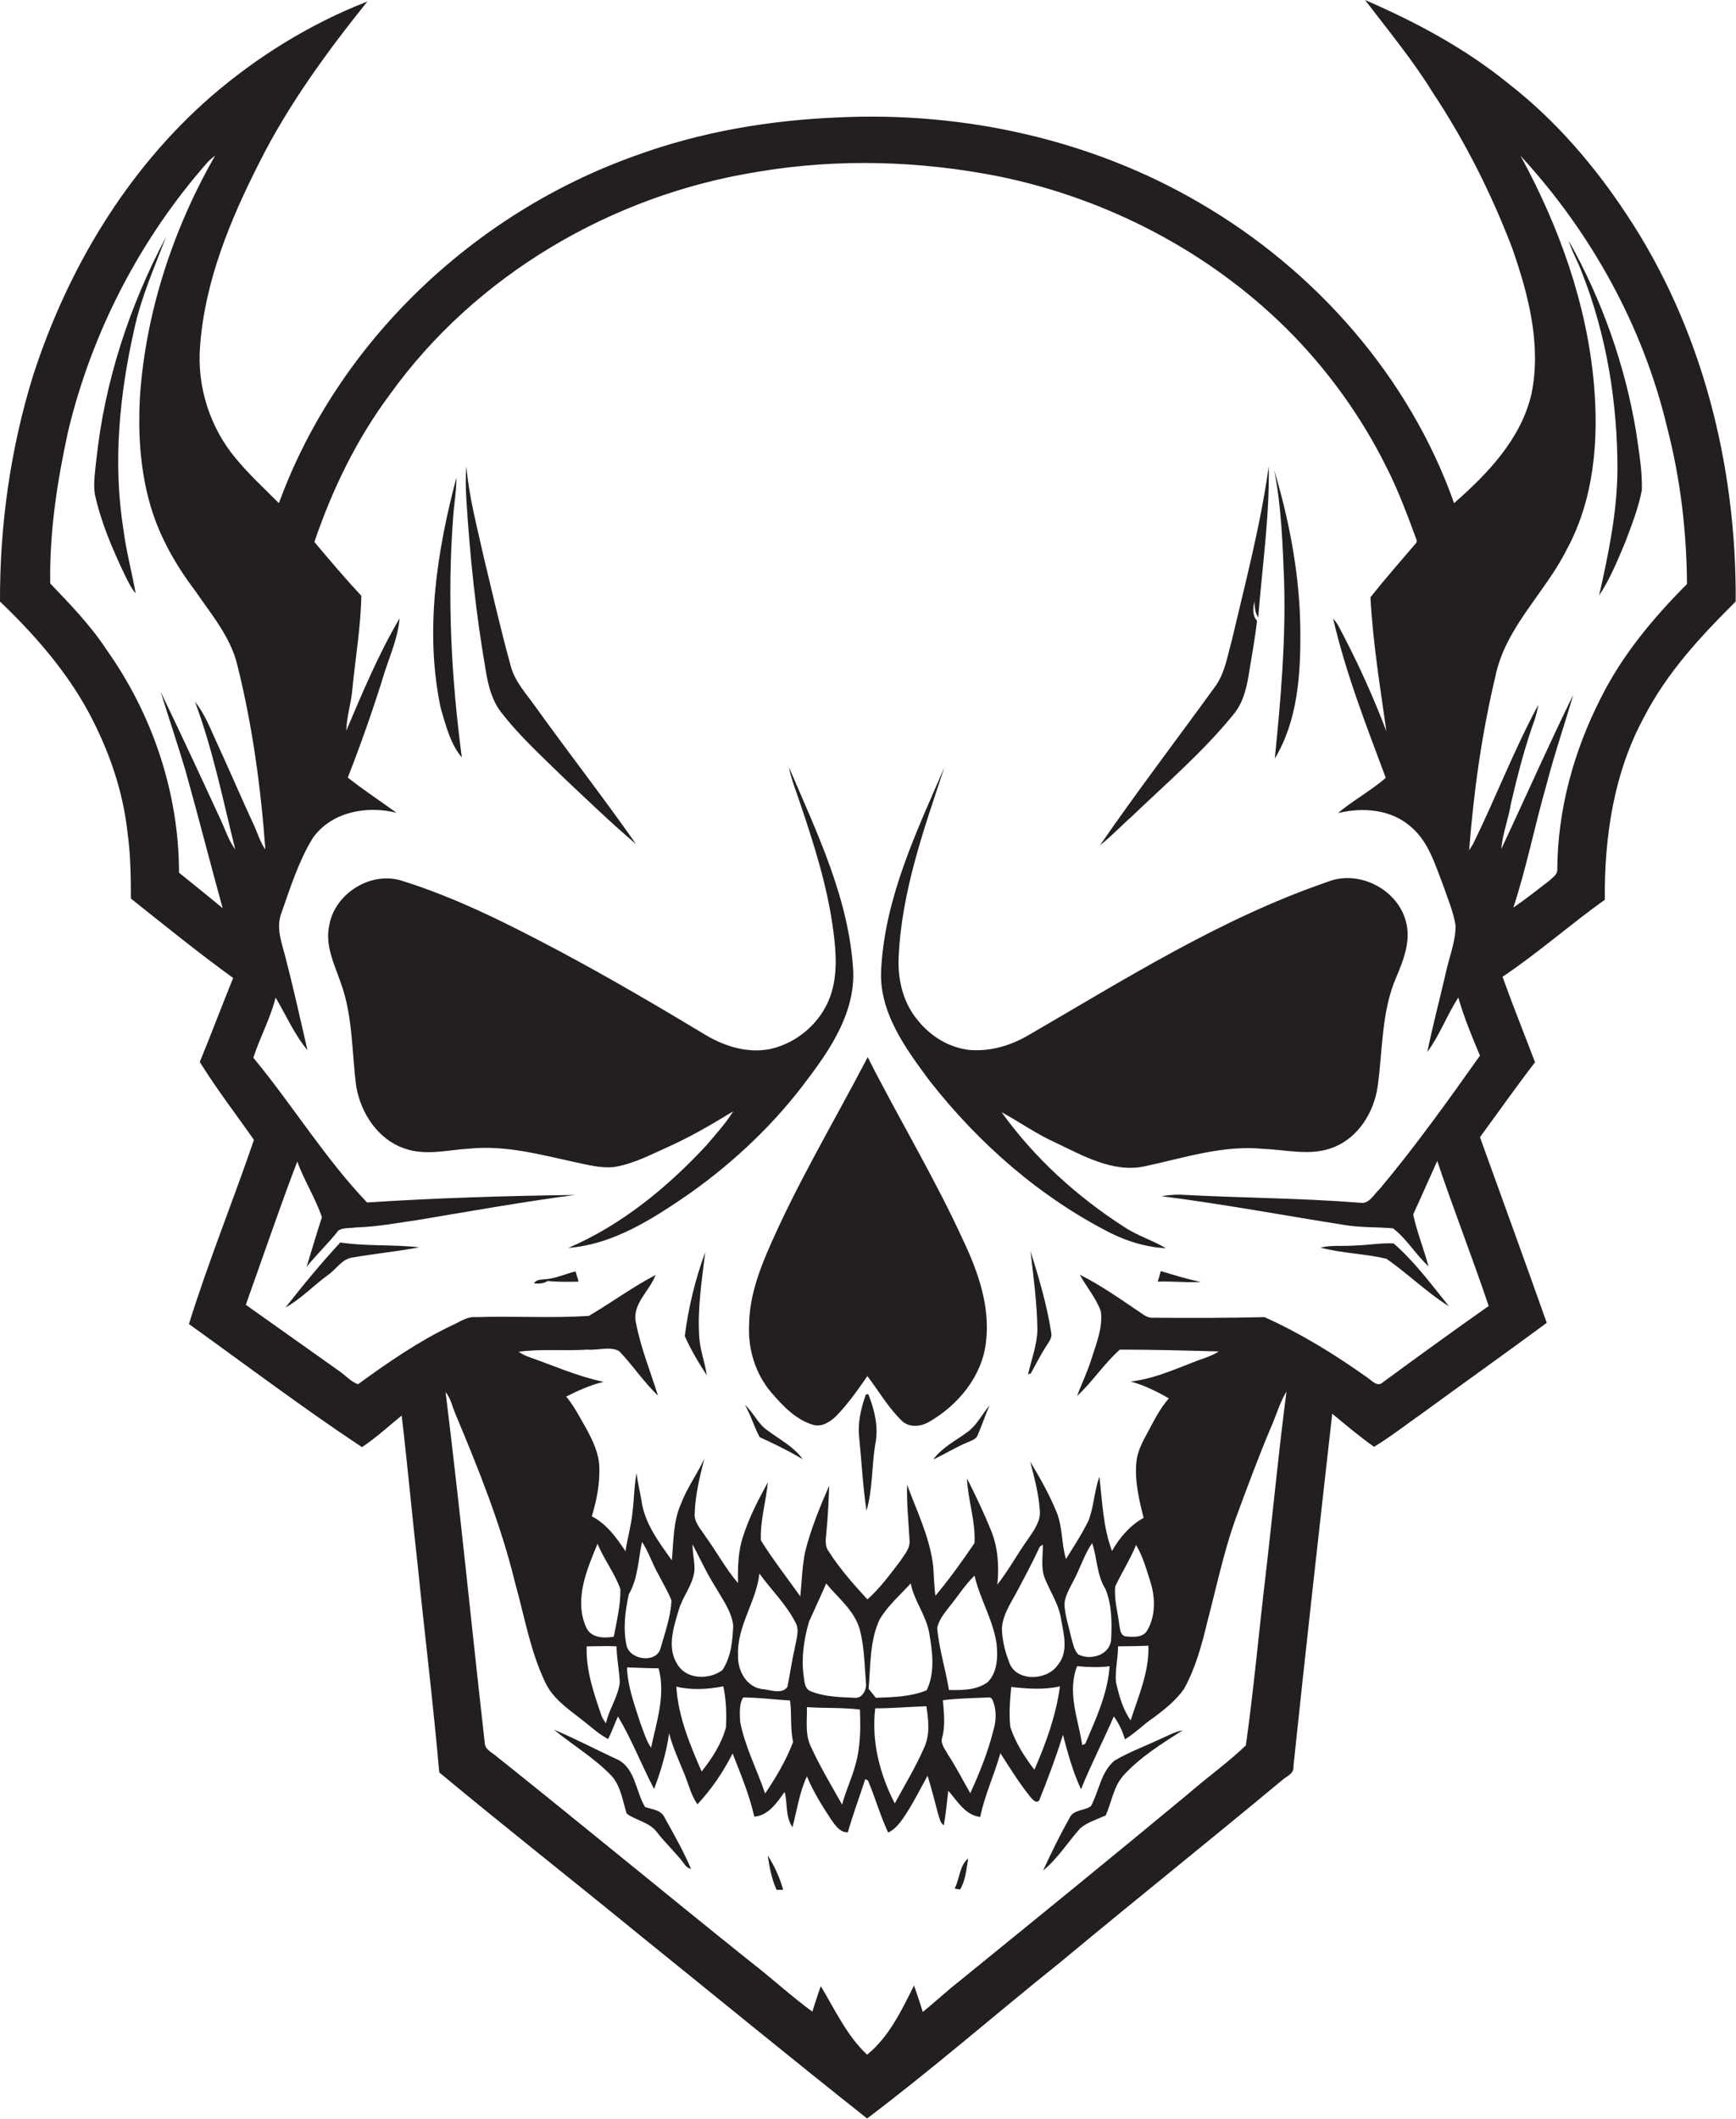
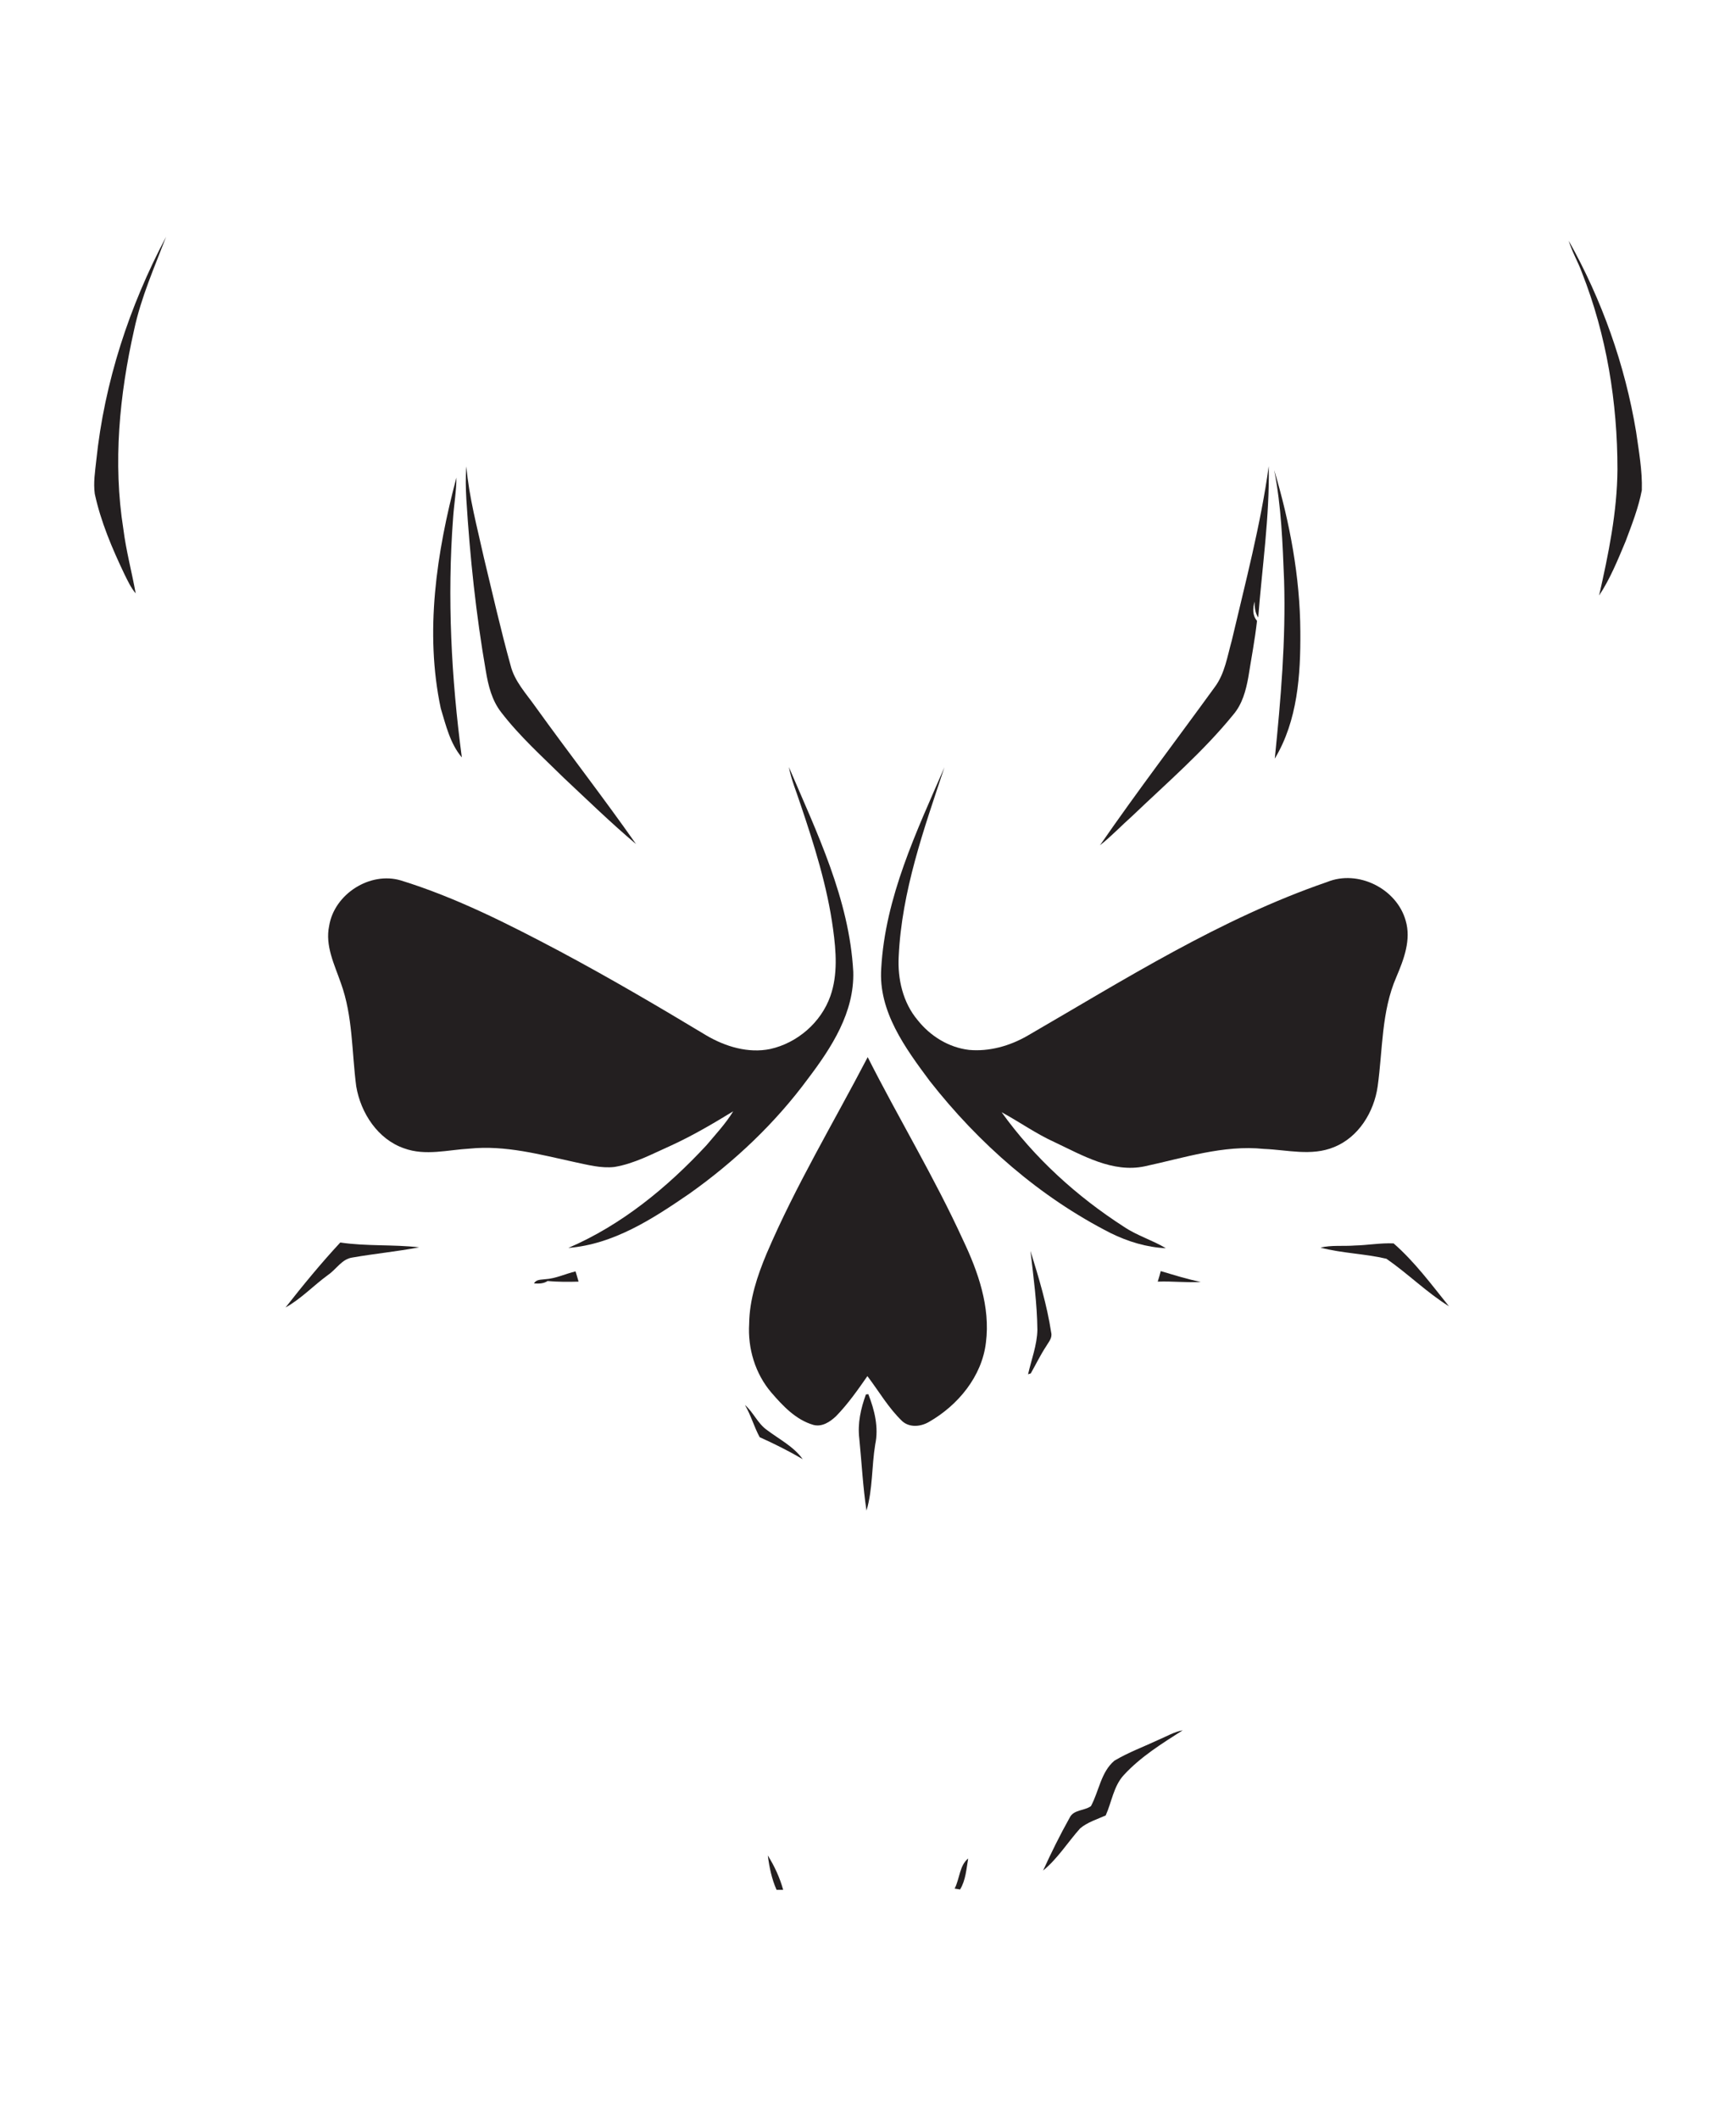
<svg xmlns="http://www.w3.org/2000/svg" version="1.1" id="Layer_1" x="0px" y="0px" viewBox="0 0 577 704.1" enable-background="new 0 0 577 704.1" xml:space="preserve">
  <g>
-     <path fill="#231F20" d="M540.4,70.9c-10.6-16-23.3-30.8-38.5-42.7C487.4,16.3,470.8,7.4,453.7,0c7.7,10.1,15.9,20,22.6,30.9   C487,47,495.7,64.4,502.6,82.4c5.4,15.5,9.8,32.2,6.4,48.6c-3.5,14.9-14.5,26.4-25.7,36.2c-14.9-42.1-46.2-77.5-84.6-99.8   c-35.9-21-78.1-30.3-119.6-28.4c-23.2,0.9-46.3,4.8-68.1,12.8c-53.5,19.1-98.7,61.8-118.3,115.4c-4.8-4.8-9.8-9.4-14.2-14.7   c-8.7-10.3-13.1-24-12-37.5c1.6-21.6,10-41.9,19.7-61c9.7-19.3,22.5-36.8,35.9-53.5c-19,7.4-36.6,18.3-52,31.6   C42.1,56.5,22.4,89.5,11,124.8C3.5,149-0.1,174.5,0,199.9c11.4,10.9,21.9,22.9,29.4,36.7c6.7,12.5,11.5,26.1,13,40.2   c1,7.2,1.1,14.5,1.1,21.8c11.2,8.9,22.4,18,34,26.4c-3.8,9.3-7.3,18.7-11.1,27.9c5.5,8.9,12,17.3,18,25.9   c-7,20.5-15.2,40.6-21.6,61.2c19.1,13.7,37.9,27.9,57.5,40.9c4.7-3.1,8.8-6.9,13.2-10.5c2,16.8,3.5,33.6,5.4,50.4   c2.3,22.7,5.1,45.4,7.1,68.2c21.9,18.2,44.3,35.8,66.3,53.8c25.3,20.4,50.4,41,75.9,61.2c22-16.6,42.7-34.7,64.2-51.9   c24.4-20.3,49.2-40.1,73.6-60.4c1.5-1.4,4.2-2.2,3.9-4.7c4.1-39.1,8.5-78.1,12.9-117.2c4.6,3.8,9.1,7.6,13.9,11   c5.6-3.4,10.8-7.5,16.1-11.2c13.7-10,27.6-19.9,41.3-30c-7.3-20.6-14.8-41.2-22.2-61.7c6.1-8.3,12-16.7,18.3-24.9   c-3.6-9.5-7.4-18.9-10.8-28.4c11.8-7.9,22.5-17.4,34-25.6c-0.2-20.9,3-42.3,13.1-60.8c7.5-14.6,18.8-26.8,30.4-38.3   C577.2,154.7,565.7,108.8,540.4,70.9z M78.2,282.3c-2.3-3.1-3.4-6.9-5.1-10.4c-6.5-14.1-13-28.1-19.7-42c2.7,8.7,5.6,17.3,8.2,26   c4.3,15.3,8.2,30.7,12.4,45.9c-4.8-4-9.7-7.9-14.5-11.8c0-26.4-8.8-52.6-24.1-74.1c-5.3-8.1-12.1-15.1-18.7-22   c-0.3-17,2.3-33.9,5.9-50.4c7.9-33.1,24-64.2,46.5-89.7c0.8-0.8,1.6-1.5,2.4-2.1c-14,24.5-23.1,52.1-25,80.3c-0.6,11.4,0,23,3,34.2   c2.9,11.1,8.6,21.2,15.5,30.3c5.3,7.8,11.7,15.2,13.9,24.6c5,20,7.8,40.6,9.3,61.2c-1.8-2.5-2.6-5.6-3.9-8.3   c-4.3-9.3-8.3-18.7-12.6-28c-2-4.4-3.8-9-6.9-12.8C70.7,248.9,74.1,265.8,78.2,282.3z M420.6,523.9c-2.2,18.7-3.9,37.5-6.5,56.1   c-5.9,5.7-12.7,10.5-18.9,15.9c-25.3,21-50.9,41.8-76.5,62.6c-4.1,3.2-7.9,6.8-12,10.1c-0.9-3-1.9-5.9-2.9-8.8   c-4.1,8.2-8.3,17.1-15.6,23c-6.8-6.4-10.7-15-15.4-22.8c-1,2.8-1.9,5.7-2.8,8.5c-7.1-5.2-13.7-11.3-20.7-16.7   c-28.1-22.5-55.9-45.5-84.1-68c-1.5-1.4-4.1-2.3-4.1-4.8c-4.4-38.8-8.2-77.6-13-116.4c1.7,2.1,2.2,4.7,3.2,7.1   c7.7,18.4,15.2,36.9,19.9,56.3c3.1,11,5,22.5,9.9,32.8c2.4,5.4,7.3,8.8,11.8,12.3c3.1,2.3,5.8,5,9.2,6.8c1.3-2.4,2.1-5,3.3-7.5   c4.6,7.7,7.8,16.1,12,24.1c2.3-6,4.1-12.2,5-18.5c1.2,4.7,3.3,9.1,5.1,13.6c1.4,3.4,2.2,7,4.3,10c4.7-5,8.6-10.8,11.7-16.9   c2.7,6.9,5.6,13.8,7.2,21c4.8-0.4,7.5-4.7,10.1-8.2c1,3.8,0.2,8.3,2.6,11.7c1.5-5.6,2.3-11.6,4.8-16.9c2.1,5.1,5,9.7,8,14.3   c1.4,1.9,2.9,4.4,5.6,4.3c1.7-6,3.9-11.8,5.8-17.7c0.2,0.1,0.7,0.4,0.9,0.5c2.4,5.7,4.1,11.7,6.7,17.3c2.1-1,3.7-2.9,5-4.8   c3.1-4.5,5.5-9.4,8.1-14.1c1.3,4.2,2.4,8.5,3.5,12.7c0.5,1.3,0.6,2.9,1.9,3.8c0.7-3.8,1-7.7,1.5-11.5c3,3.4,5.6,8.1,10.6,8.7   c1.5-7.3,4.7-14,6.7-21.2c3.2,5,6.3,10,10,14.6c0.7,0.7,1.8,2.3,2.9,1.1c2.9-7.2,5.6-14.4,7.9-21.8c1.6,6.1,3.3,12.3,6,18.1   c3.3-8.2,7.4-16.1,10.9-24.2c1.7,2.3,2.9,4.9,3.7,7.6c3.5-2.1,6.3-5.1,9.8-7.4c3.6-2.7,7.2-5.6,9.8-9.3c3.8-6.8,5.9-14.5,7.7-22   c3-11.4,5.4-23,9.3-34.1c3.8-10.3,7.6-20.6,11.9-30.8c1.8-4,2.9-8.2,5.2-12C424.9,483,423,503.5,420.6,523.9z M204,543.9   c-3.5,0.6-7.8,0.4-9.3-3.4c-3.9-9.1,0.4-19,3.9-27.5c2.1,5.2,5.7,9.7,7.6,15.1C206.3,533.3,205,538.6,204,543.9z M206,559   c-0.5,4.9-3.6,8.9-4.6,13.7c-0.6-0.9-1.2-1.7-1.5-2.6c-2.5-7.4-5.2-15-4.9-23c3.3,0,6.6-0.2,9.9,0C205,551.1,205.8,555,206,559z    M219.6,547.5c-1.1,5.3-10,4.3-11.3-0.5c-1.3-5.6-0.5-11.7,0.7-17.2c3.1-5.3,3.1-11.5,4.4-17.4c2.3,3.5,3.5,7.5,5.6,11.1   c1.4,2.8,3.1,5.5,4.2,8.4C222.9,537.2,221.1,542.4,219.6,547.5z M216.4,580.8c-1.7-2.5-2.5-5.5-3.6-8.3c-1.9-6-4.2-12-4.4-18.4   c3.5,0.1,7,0.3,10.5,0.3C221.3,563.3,218.2,572.2,216.4,580.8z M230.2,513.2c2.5,4.8,4.7,9.6,7.6,14.2c2.3,4,5.3,8,5.9,12.7   c-0.2,5.1-0.7,10.6-3.6,14.9c-4.4,3.3-12,3.2-15-2c-3.5-5.5-1.2-12.3,0.5-18c1.3-4.5,4.7-8.3,5.2-13   C231,519,230.1,516.1,230.2,513.2z M241.3,574c-1.5,5.5-4.6,10.3-8.1,14.7c-3.9-9-7.8-18.3-8.4-28.2c5.1,1.2,10.4,0.9,15.6-0.1   C241.4,564.9,241.5,569.5,241.3,574z M252.4,522.9c3.9,5.4,8.8,10.1,11.9,16.1c1.7,2.8,0.2,6.1-0.2,9.1c-1,4.1-1.5,8.3-2.4,12.5   c-1.9,2.6-5.8,0.9-8.4,0.7c-5.3-0.7-8.2-6.3-8-11.2C244.9,540.3,251.4,532.3,252.4,522.9z M263.6,578.9c-2.3,6-5.6,11.7-9.3,17.1   c-2.7-8-6.7-15.5-8.3-23.9c-0.1-2.6-0.4-5.8,1-8c5.2,0,10.4,0.7,15.6,1C263.2,569.7,262.6,574.3,263.6,578.9z M284.2,564.2   c-5-0.2-10.2-0.3-14.8-2.2c-2-0.8-2-3.3-2.3-5.1c-0.8-6.1,0.1-12.2,1.8-18c1.9-4.3,3.9-8.5,5.7-12.7c3.9,4.8,9.3,8.9,11.1,15.1   c1.6,5.8,1.6,11.8,2.1,17.7C288.2,561.3,286.7,564.4,284.2,564.2z M284.2,586.9c-1.2,4.4-3.2,8.4-4.3,12.8   c-3.6-6.4-7.4-12.7-10.4-19.3c-2-4.1-1.2-8.8-1.3-13.1c5.9,0.4,11.8,0.1,17.6,0.8C286.1,574.4,286,580.8,284.2,586.9z M308,561.7   c-5.4,2.2-11.2,2.3-16.9,2.5c-0.8-1-1.6-2-2.4-3c0.7-7.7,0.3-15.9,3.7-23.1c2.7-4.5,6.7-8,10.3-11.9c1.1,5.7,5,10.4,6.1,16.2   C309.9,548.7,310.9,555.7,308,561.7z M307.1,580.9c-2.8,6.4-6.4,12.3-9.7,18.4c-5-9.7-7.8-20.6-6.5-31.6c5.7,0,11.3-0.5,17-0.7   C308.6,571.6,309.2,576.5,307.1,580.9z M313.4,565c4.9-0.6,9.9-0.7,14.9-0.9c1.6-0.4,1.8,1.5,2.2,2.6c0.7,2.7,0.5,5.6-0.3,8.2   c-1.8,7.3-4.6,14.2-7.7,21c-2.5-4.3-4.7-8.7-7.4-12.8c-0.9-1.7-2.5-3.5-2-5.5C314.3,573.5,313.7,569.2,313.4,565z M328.3,559   c-3.7,2.7-8.5,2.7-12.9,2.6c-1.1-6.9-3.3-13.6-3.9-20.6c0.5-2.6,2.3-4.8,3.9-6.9c2.9-3.5,5.3-7.4,8.5-10.5   c1.8,7.7,6.1,14.6,7.3,22.4C331.7,550.4,331.6,555.6,328.3,559z M347.4,524.8c1.8,4.4,4.6,8.5,5.3,13.4c0.9,5,2.5,10.9-1.2,15.2   c-3.7,5.3-14.3,5.5-16.2-1.4c-1.4-3.5-2.2-7.2-2.3-11c0.3-4.2,2.7-7.9,4.7-11.5c2.7-5.1,5.5-10.3,7.9-15.5l1-0.7   C346.7,517.1,345.8,521.1,347.4,524.8z M358.4,549.8c-1.5-1.5-1.8-3.8-2.4-5.8c-0.8-3.7-2.1-7.3-2.2-11c0.2-2.7,1.7-5.1,2.9-7.5   c2.3-4.2,3.6-8.8,6.3-12.7c1.7,5,1.5,10.6,4.4,15.2c2.2,5.3,2.2,11.3,1.9,17C368.8,550,362.5,551.9,358.4,549.8z M368.8,553.7   c-0.6,9.1-4.6,17.6-8.1,25.8c-0.3,0.1-0.8,0.3-1,0.4c-1.3-8.6-5.1-17.5-1.7-26.2C361.6,554,365.2,554.2,368.8,553.7z M352.3,560.4   c-1.3,9.6-4.6,18.8-8.5,27.7c-3.3-4.3-6.3-9-8-14.2c-0.5-4.4-0.1-8.9,0.3-13.3C341.5,561.2,347,561.6,352.3,560.4z M381.2,542   c-1.5,2.3-4.7,2-7,1.8c-1.9-0.3-1.9-2.5-2.2-4c-0.5-4.2-1.8-8.5-1.3-12.7c2.2-4.6,5-9,6.9-13.7c2.3,3.9,3.5,8.3,4.9,12.7   C384,531.2,384.1,537.2,381.2,542z M375.8,571.7c-2.7-3.8-3.9-8.4-4.9-12.8c-0.3-3.9,0.7-7.8,0.7-11.8c3.4,0,6.8-0.1,10.1-0.2   C382,555.5,378.4,563.6,375.8,571.7z M494.8,434c-11.8,8.3-23.5,16.8-35.1,25.3c-1.9,1.9-3.9-0.7-5.5-1.7   c-10.7-7.6-21.9-14.5-33.9-19.9c-12.3,0.3-24.7,0.3-37.1,0.2c-1.4,0.1-2.6-0.6-3.7-1.4c-6.7-4.5-13.4-9.3-20.6-12.9   c2.2,4.1,5.4,7.7,7,12.2c0.7,5.5-1.6,10.9-3.2,16c-1.3,4.2-3.2,8-4.7,12.1c5.1-4.7,9-10.8,14.2-15.4c11,0,22,0.3,32.9,0.6   c-1.2,0.8-2.6,1.4-3.9,1.9c-8.4,2.9-16.5,7.1-25.4,8.1c4.5,1.2,8.7,3.3,12.7,5.6c-3,3.4-5,7.5-7.1,11.4c-1.7,3.1-3.4,6.3-3.7,9.8   c-0.6,6.3,0.9,12.5,2.4,18.5c-4.5,2.5-8,6.6-10.5,11c-3-7.9-3.2-16.4-4.2-24.7c-1.7,4.8-1.8,9.9-3.6,14.6   c-2.2,4.5-4.9,8.6-7.5,12.8c-1.5-5-1.1-10.4-3-15.3c-2.4-6-5.6-11.6-8.9-17.1c1.4,5.3,2.8,10.6,3.2,16.1c0.4,3.6-1.9,6.7-3.8,9.5   c-3.6,5-6.5,10.4-10.3,15.3c0.6-6.1,0.2-12.4-2.1-18c-2.4-5.9-5.1-11.6-8-17.3c0.3,7.2,2.9,14.2,2.5,21.5c-4.1,6-8.3,11.9-13,17.5   c-0.4-3.2-0.5-6.3-0.7-9.5c-1-9.6-5.4-18.4-8.7-27.4c-0.2,6.2,0.5,12.3,0.8,18.4c0.3,2.7-1.7,4.8-3.1,7c-3.4,4.4-6.7,9-10.9,12.7   c-4.6-5-9.2-10.2-12.9-16c-1.5-2-0.8-4.5-0.7-6.7c0.5-5,0.7-10.1,0.9-15.1c-3.1,7.1-6.1,14.4-8,22c-1,4.9-1.1,9.9-1.6,14.8   c-4.4-6.2-9.1-12.2-13.1-18.6c-0.3-6.5,1.7-12.8,2.3-19.3c-3.1,5.7-6.2,11.6-8.2,17.9c-1.7,5-1.8,10.4-1.7,15.6   c-4.1-4.8-7.1-10.4-10.8-15.5c-1.5-2.4-3.9-4.7-3.6-7.8c0.2-6.1,1.7-12.1,3.2-18.1c-2.3,5.1-5.7,9.6-7.7,14.9   c-2.7,5.9-2.5,12.6-3.1,18.9c-4.3-6-9.1-12.3-10.1-19.9c-0.5-3-1.3-6-1.6-9.1c-0.9,4.4-0.8,8.8-1.4,13.2c-0.4,4.3-1.7,8.5-2.3,12.8   c-3-4.5-6.3-9.1-11.2-11.6c1.6-5.3,2.7-10.8,2.5-16.3c-0.1-4.5-2.1-8.7-4.2-12.6c-2.1-3.7-4.1-7.6-6.8-10.9c3.9-2,8-3.8,12.4-4.9   c-8.7-1.8-16.9-5.5-25.2-8.4c-1.1-0.4-2-0.9-3-1.6c7.6-1,15.3-0.2,22.9-0.7c3.5,0.3,7.4-1.2,10.5,0.5c4.5,4.7,8.2,10.3,12.9,14.8   c-2.5-8-5.7-15.8-7.3-24.1c-1.5-6.3,4.5-10.6,6.5-16c-7.7,4-14.7,9.2-22.2,13.6c-12.5,0.8-25,0-37.5,0.4c-3-0.3-5.5,1.7-8.1,2.8   c-11.1,5.3-21.2,12.3-31.1,19.5c-2.3-0.8-4-2.8-6-4.2c-10.4-7.4-20.9-14.8-31.3-22.2c5.7-15.9,11.1-31.9,17.1-47.6   c2.3,6.3,6,12.1,8.2,18.5c-1.8,5.5-3.4,11-5.1,16.5c3.4-4.2,7.3-7.9,10.6-12.1c1.7-1,3.8-0.7,5.7-1c7-0.2,13.9-1.5,20.8-2.5   c17.3-2.9,34.7-6,52.1-8.3c-23,0.3-46.1,1-69.1,2.5c-14.1-14.8-24.8-32.4-37.8-48.1c2.2-6.8,5.7-13.1,7.4-20   c3.5,5.9,6.2,12.2,10.6,17.5c-2.4-10.4-4.7-20.8-7.4-31.2c-1.2-4.6-3.1-9.5-1.3-14.3c3-8.5,5.7-17.2,10.4-24.9   c6.1-8.8,18-11,27.9-8.5c-5.4-3.9-11-7.6-16.2-11.7c4.5-11.5,8.6-23.2,12.2-34.9c1.9-5.9,4.5-11.7,5-18   c-7,11.9-12.3,24.6-17.7,37.3c0.1-4.6,1.6-9,2-13.6c1-10.4,2.8-20.7,3-31.2c-5.4-5.8-10.5-11.8-15.6-17.9c5.9-17.4,14-34.1,25-48.9   c28.6-39.9,74-66.4,122.3-74.1c26.5-4.5,53.8-3.7,80.1,1.5c35.8,7.3,69.6,24.8,95.6,50.5c13.6,13.5,25,29.3,33.5,46.5   c3.9,7.7,6.9,15.9,9.9,24l-0.1,0.7c-5.1,6-10.4,12-15.3,18.2c0.8,14.9,3.2,29.7,5.3,44.5c-4.6-12.1-10-23.9-16.1-35.3   c-0.5-0.8-1-1.5-1.6-2.1c4.2,18.1,11,35.5,17.5,52.9c-5,4.3-10.9,7.5-15.9,11.7c8.2-2,17.7-1.3,24.3,4.6c5.9,5,8,12.6,10.7,19.5   c1.5,4.4,3.4,8.7,4.1,13.3c0,5.5-2.2,10.6-3.3,15.9c-2,8.7-4.3,17.3-6.1,26.1c4.1-5.6,6.5-12.2,10.3-18.1   c1.9,6.6,4.5,12.9,7.2,19.3c-10.7,15.1-21.5,30.2-33.4,44.4c-1.9,1.7-3.4,5-6.4,4.5c-20-1.6-40-1.6-60-2.7c-2.1,0-4.1,0.2-6.1,0.5   c20.4,2.6,40.7,6.4,61,9.6c5.3,0.9,10.7,0.6,16,1.1c4.6,3.5,7.5,8.7,11.8,12.6c-1.6-5.8-3.8-11.3-5.1-17.2c2.7-6,5.4-11.9,8-17.8   C483.2,402.2,489.4,417.9,494.8,434z M532.1,231.9c-9,17.6-14.4,37.2-14.5,57c0.1,1.8-1.6,2.7-2.7,3.8c-3.9,3-7.8,6.1-11.9,8.9   c4.4-13.4,7.1-27.2,11-40.8c2.6-10.1,6-19.9,8.9-29.9c-8.3,16.9-15.9,34.2-23.9,51.2c0.4-5.1,2.4-10,3.2-15.1   c2.2-9.4,4.6-18.8,7.9-27.9c0.5-1.6,0.9-3.2,1.2-4.9c-8.1,15-14.2,31-21.7,46.3c-0.3,0.5-1,1.5-1.3,2.1c1.5-19.4,4.2-38.8,8.7-57.7   c3.3-16.4,16.6-27.9,23.8-42.4c9-16.6,10.6-36.1,9-54.6c-2.3-26.8-11.6-52.6-24.4-76.1c23.4,25.4,40.7,56.6,48.7,90.2   c4.4,17,6.5,34.5,6.6,52.1C549.5,205.3,539.2,217.7,532.1,231.9z" />
    <path fill="#231F20" d="M44.6,109.5c2.3-10.7,6.7-20.6,10.6-30.8c-12.2,23-20.5,48.3-23.2,74.3c-0.4,3.7-1,7.4-0.5,11.1   c2,9.3,5.8,18.2,9.9,26.8c1.1,2.2,2.1,4.4,3.7,6.3c-1.3-7.2-3.2-14.2-4.1-21.4C37.5,153.8,39.7,131.2,44.6,109.5z" />
    <path fill="#231F20" d="M521.4,80c1.1,3.7,3.1,7,4.4,10.6c8.2,20.8,11.8,43.1,11.8,65.4c-0.1,14.2-3,28.2-6.1,41.9   c3.7-5.6,6.2-11.8,8.8-18c2.1-5.6,4.3-11.2,5.4-17c0.2-6.5-1-13-1.9-19.4C540.1,121.2,532.4,99.6,521.4,80z" />
    <path fill="#231F20" d="M161.5,223.1c0.8,4.8,2,9.6,5,13.5c6.2,8.1,13.8,14.9,21,22c7.9,7.4,15.6,14.9,23.9,21.9   c-10.8-15.4-22.4-30.3-33.4-45.6c-3.1-4.4-7-8.5-8.3-13.8c-3.3-11.9-6-23.9-8.9-35.9c-2.2-10-4.9-19.9-5.8-30.2   c-0.3,3.6-0.2,7.3,0,10.9C156.2,185.1,158.2,204.2,161.5,223.1z" />
    <path fill="#231F20" d="M409.9,237.5c3-3.5,4.2-8,5-12.4c1-6.3,2.2-12.5,2.9-18.8c-1.6-1.8-1.4-4.2-0.8-6.4c0,1.8,0.1,3.7,1.2,5.3   c1.3-16.8,3.8-33.5,3.5-50.3c-2.7,19.6-7.8,38.8-12.3,58c-1.5,5.3-2.3,11-5.7,15.5c-12.7,17.5-25.8,34.7-38.1,52.5   c3.8-3,7.2-6.6,10.8-9.8C387.8,260.2,399.9,249.8,409.9,237.5z" />
    <path fill="#231F20" d="M423.7,252.1c7.6-12.6,8.6-27.8,8.5-42.2c-0.1-18.2-3.5-36.3-8.7-53.7c2.4,12.1,2.8,24.4,3.3,36.7   C427.4,212.7,425.7,232.5,423.7,252.1z" />
    <path fill="#231F20" d="M153.5,251.7c-3.5-26.4-4.9-53.1-2.9-79.6c0.3-4.5,1.1-8.9,1.1-13.4c-6.6,24.9-10.6,51.3-5.2,76.7   C148.2,241,149.6,247.1,153.5,251.7z" />
    <path fill="#231F20" d="M268.6,358.4c7.8-10.3,15.4-22,15-35.5c-1.3-24.1-12.1-46.2-21.4-68c0.8,4.2,2.5,8.2,3.8,12.2   c4.6,13.6,9,27.5,10.9,41.7c1,7.3,1.6,15.1-0.9,22.2c-3.1,8.8-11,15.6-20,17.6c-7.3,1.5-14.9-0.8-21.2-4.5   c-16.1-9.7-32.3-19.2-48.8-28c-17-9-34.3-17.8-52.7-23.5c-10.3-3.1-22.2,4.5-23.9,15.1c-1.4,6.6,1.8,12.9,3.9,19   c4,11,3.6,22.9,5.1,34.3c1.5,8.9,7.2,17.6,15.9,20.6c7.1,2.6,14.6,0.5,21.8,0.1c11.9-1.2,23.5,2,35,4.5c4.3,0.9,8.7,2.1,13.1,1.6   c6.7-1.1,12.7-4.4,18.8-7.1c7.2-3.3,14-7.3,20.7-11.4c-2.5,4.1-5.8,7.6-8.9,11.3c-13,14-28.2,26.5-45.9,34.1   c15.1-1.2,28.1-9.7,40.2-18C244.2,386,257.7,373.2,268.6,358.4z" />
    <path fill="#231F20" d="M373.6,407.7c-15.7-10.1-29.8-22.9-40.7-38.1c5.9,3.2,11.5,7.2,17.7,10c9.3,4.4,19.2,10.2,29.8,8   c13.1-2.8,26.2-7.2,39.7-5.8c7.7,0.3,15.8,2.5,23.3-0.6c8.2-3.3,13.3-11.7,14.5-20.2c1.7-12.1,1.2-24.8,6.2-36.3   c2.5-5.9,5-12.4,3.1-18.8c-3-10.6-15.8-17-26.1-12.8c-35.5,12.2-67.3,32.4-99.6,51.1c-5.9,3.4-12.7,5.3-19.4,4.7   c-6.8-0.8-12.9-4.6-17.1-9.9c-4.9-5.8-6.7-13.7-6.3-21.1c1-21.8,8.4-42.4,15.2-62.9c-9.3,21.4-19.7,43.2-21,66.8   c-1,14.3,8,26.5,16.1,37.4c16.3,20.8,36.6,38.6,60.2,50.6c5.7,2.8,11.9,4.7,18.3,5C383,412.1,377.9,410.6,373.6,407.7z" />
    <path fill="#231F20" d="M327.7,446.1c1.5-11.8-2.6-23.5-7.6-34c-9.5-20.8-21.4-40.4-31.7-60.8c-11.3,21.7-24,42.8-33.6,65.3   c-3.1,7.4-5.7,15.2-5.8,23.3c-0.5,8.2,2,16.6,7.4,22.9c3.8,4.4,8.1,9,13.9,10.7c2.9,0.8,5.6-1,7.6-2.9c3.9-4,7.2-8.7,10.4-13.3   c3.8,5,7,10.6,11.6,15c2.5,2.2,6.2,1.8,8.9,0.2C318.4,467,326.4,457.4,327.7,446.1z" />
    <path fill="#231F20" d="M94.9,434.5c5.2-2.9,9.3-7.3,14.1-10.8c2.8-1.9,4.6-5.3,8.1-5.8c7.4-1.3,14.9-2,22.2-3.4   c-8.7-1-17.5-0.3-26.2-1.6C106.7,419.8,100.7,427.1,94.9,434.5z" />
    <path fill="#231F20" d="M463.2,413.2c-4.3-0.2-8.6,0.6-12.9,0.7c-3.8,0.3-7.7-0.2-11.4,0.7c7.2,1.9,14.7,2,21.9,3.7   c7.1,4.9,13.4,11.2,20.8,15.8C475.8,426.9,470.2,419.3,463.2,413.2z" />
-     <path fill="#231F20" d="M234.4,416.1c-3.3,9-5.6,18.4-6.8,27.9c2,4.5,4.6,8.9,7.3,13c-0.6-4.4-2.3-8.5-2.5-12.9   C231.8,434.7,233.3,425.3,234.4,416.1z" />
    <path fill="#231F20" d="M342.5,415.7c1,8.7,2.2,17.4,2.3,26.2c-0.1,5.1-2,9.9-3.1,14.8c0.2-0.1,0.7-0.2,0.9-0.3   c1.7-3,3.2-6.1,5.1-9c0.8-1.4,2.1-2.7,1.7-4.5C348,433.7,345.3,424.7,342.5,415.7z" />
    <path fill="#231F20" d="M181.2,425.1c-1.3,0.2-3,0-3.7,1.4c1.5,0.1,3.2,0.1,4.5-0.8c3.4,0.3,6.9,0.3,10.3,0.2   c-0.3-1.2-0.7-2.3-1-3.4C187.9,423.3,184.7,424.9,181.2,425.1z" />
    <path fill="#231F20" d="M384.8,425.9c4.8-0.2,9.6,0.4,14.3,0.1c-4.5-0.9-8.9-2.3-13.3-3.6C385.5,423.5,385.2,424.7,384.8,425.9z" />
    <path fill="#231F20" d="M287.8,463.4c-1.7,4.7-2.8,9.6-2.2,14.6c0.8,8,1.2,16.1,2.4,24c2.1-7.1,1.7-14.7,2.9-22   c1.2-5.6-0.2-11.4-2.3-16.7C288.4,463.3,288,463.4,287.8,463.4z" />
    <path fill="#231F20" d="M254.9,475.2c-3.1-2.2-4.5-5.9-7.3-8.3c2,3.4,3,7.2,4.9,10.7c4.9,2.2,9.7,4.6,14.3,7.3   C263.8,480.7,259,478.3,254.9,475.2z" />
-     <path fill="#231F20" d="M321.8,475.7c-4,3-8.6,5.2-11.6,9.3c3.9-1.8,7.5-4.1,11.4-5.7c1.3-0.6,2.9-1,3.4-2.5   c1.4-3.2,2.5-6.6,3.9-9.8C326.5,469.9,324.8,473.4,321.8,475.7z" />
-     <path fill="#231F20" d="M214.4,600.5c-3.2-5.3-3.2-13.2-9.6-16c-7-3.2-13.7-6.8-20.7-9.7c6.5,5.3,13.8,9.6,19.5,15.7   c2.8,3.5,3.4,8.1,4.7,12.2c3.1,2.3,7.5,2.8,10,6.1c2.9,3.8,6.4,6.9,9.2,10.7c0.5,0.8,1.2,1.3,2.2,1.6c-2.5-5.9-5.7-11.5-8.8-17.1   C219.7,601.4,216.7,601.3,214.4,600.5z" />
    <path fill="#231F20" d="M370.4,585.1c-4.5,3.8-5.1,10.1-7.8,15.1c-2.2,1.6-5.8,1.1-7.1,3.9c-3.2,5.7-6.1,11.6-8.8,17.5   c4.8-3.9,8.2-9.4,12.3-14c2.5-2.1,5.6-3,8.5-4.3c2-4.4,2.6-9.7,6-13.4c5.6-6.1,12.7-10.5,19.6-14.9c-2.8,0.5-5.3,2-7.9,3.1   C380.3,580.4,375.1,582.3,370.4,585.1z" />
    <path fill="#231F20" d="M258.1,628c0.6,0,1.7,0,2.2,0c-1.1-4-2.9-7.9-5.1-11.4C255.7,620.5,256.5,624.4,258.1,628z" />
    <path fill="#231F20" d="M317.3,627.6c0.5,0.1,1.4,0.2,1.8,0.3c1.9-3.1,2.1-6.9,2.7-10.3C318.9,619.9,319,624.3,317.3,627.6z" />
  </g>
</svg>